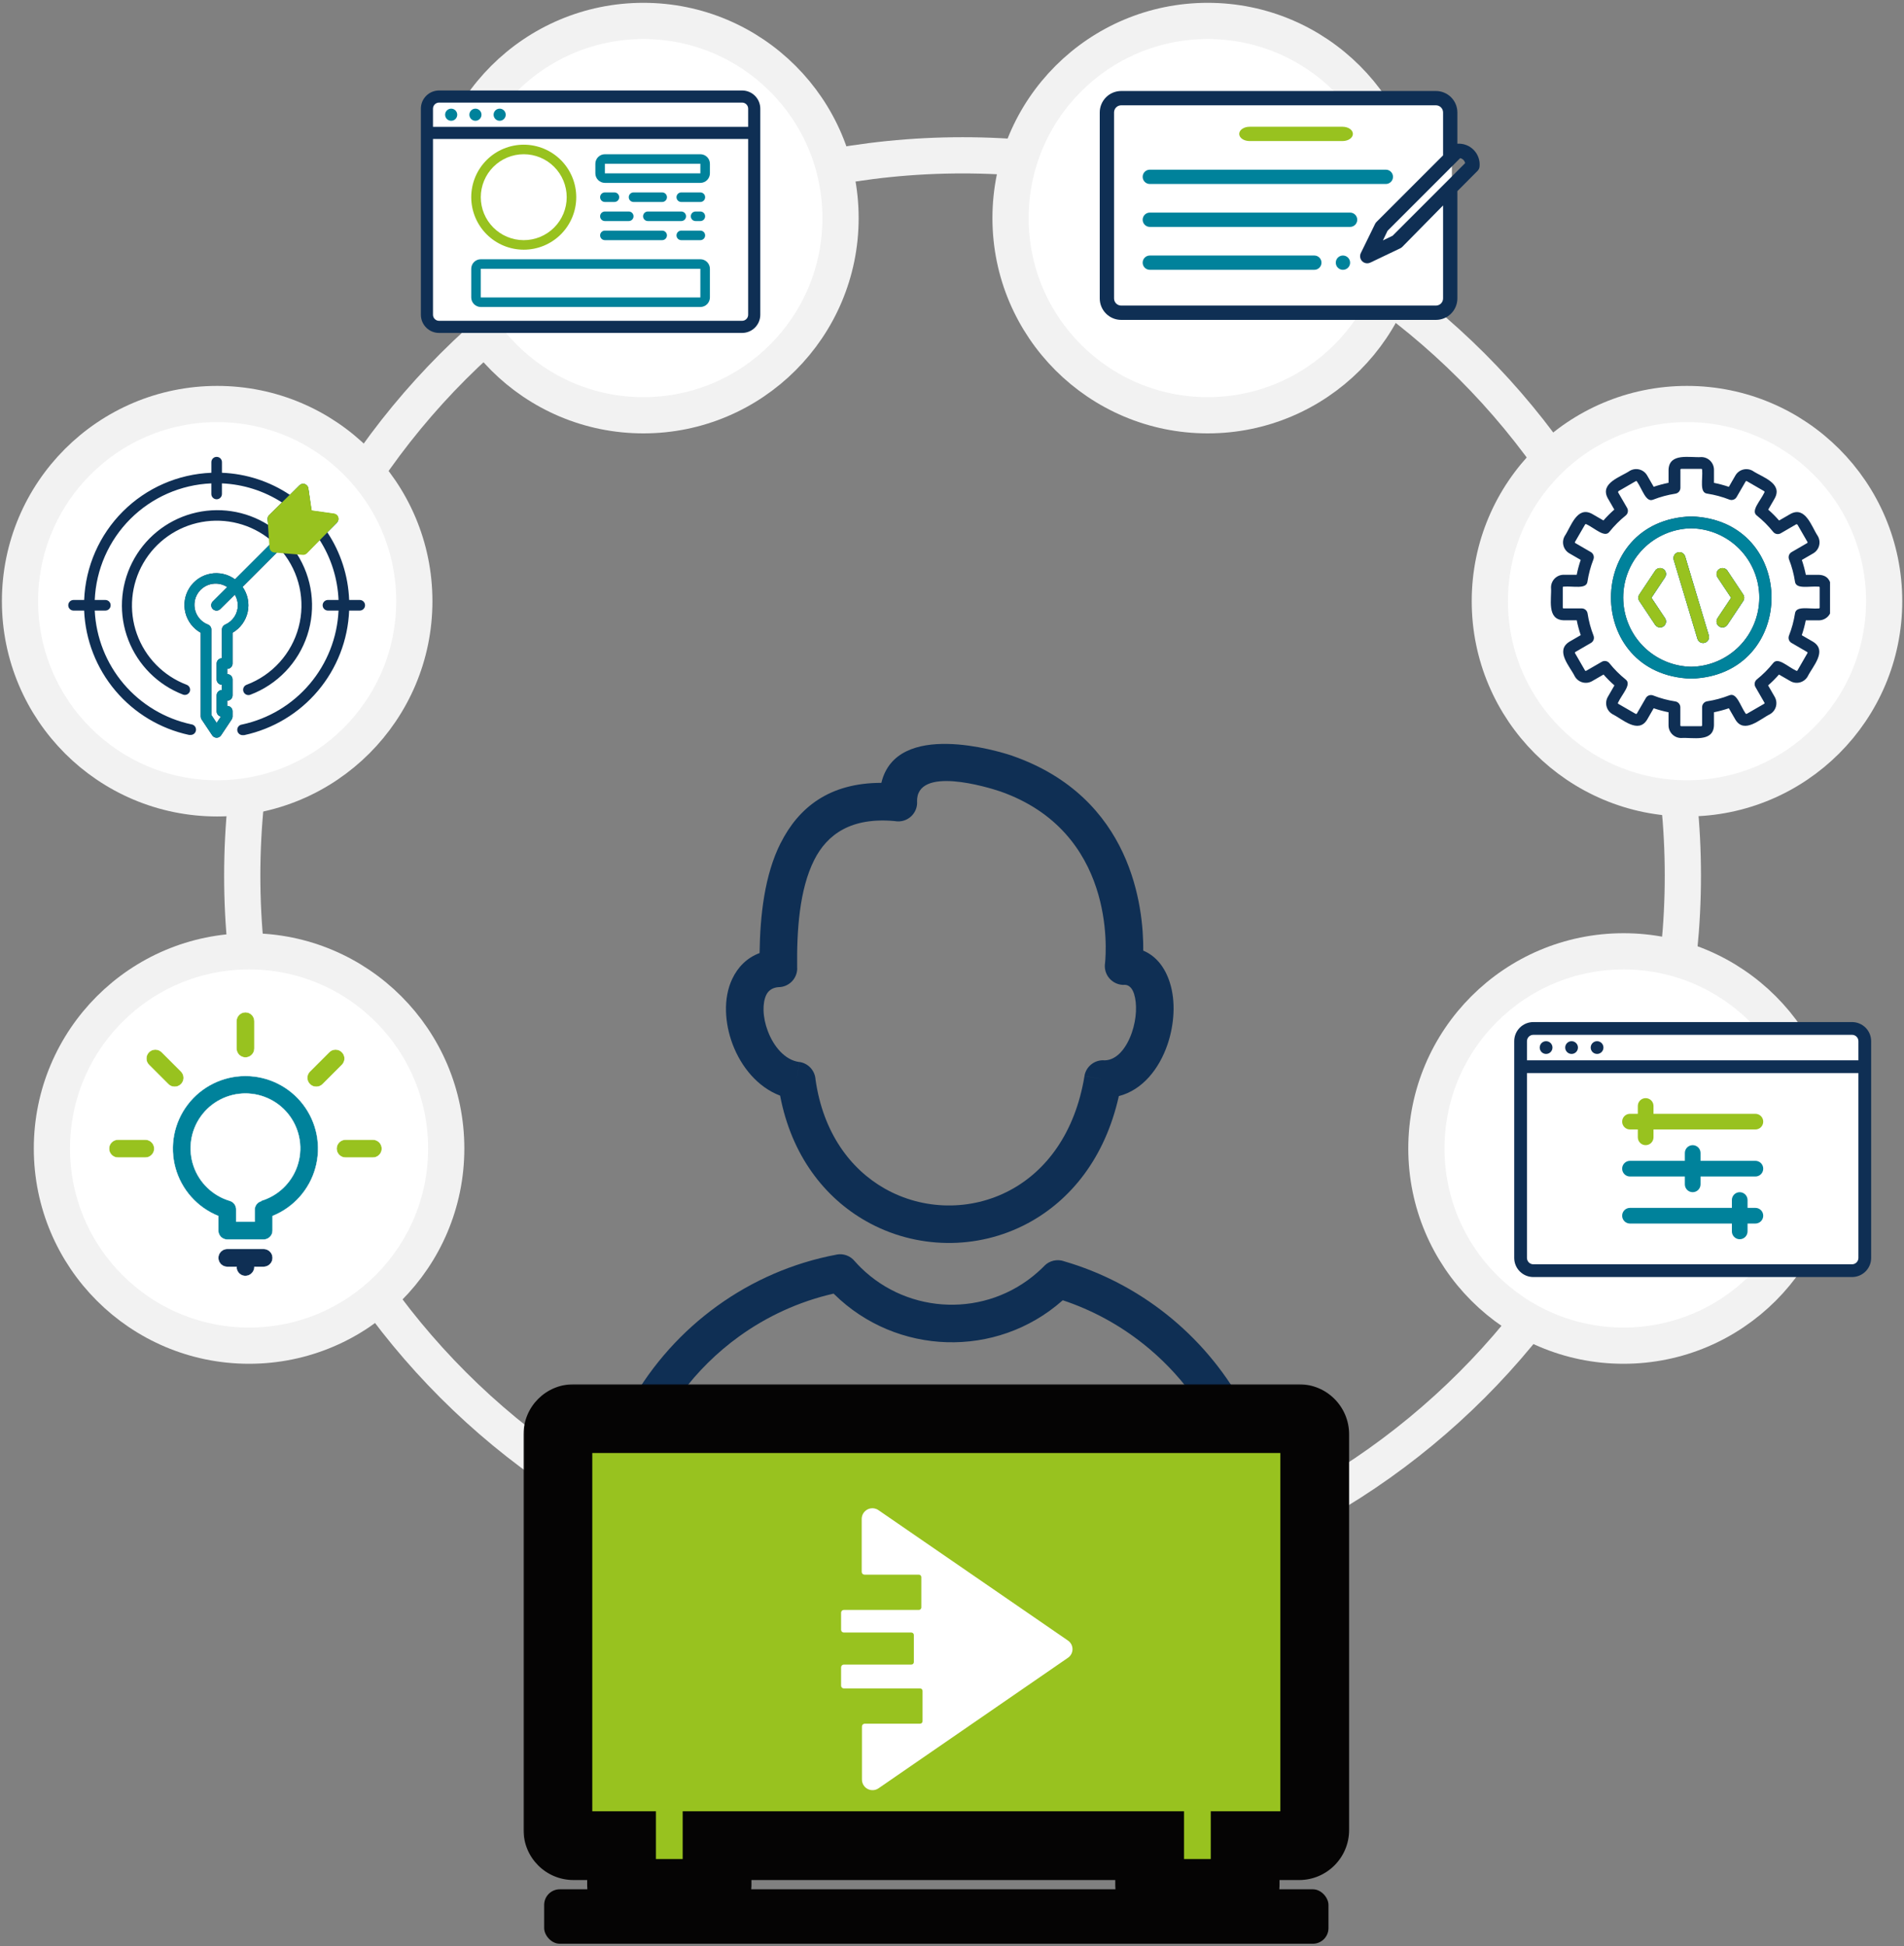
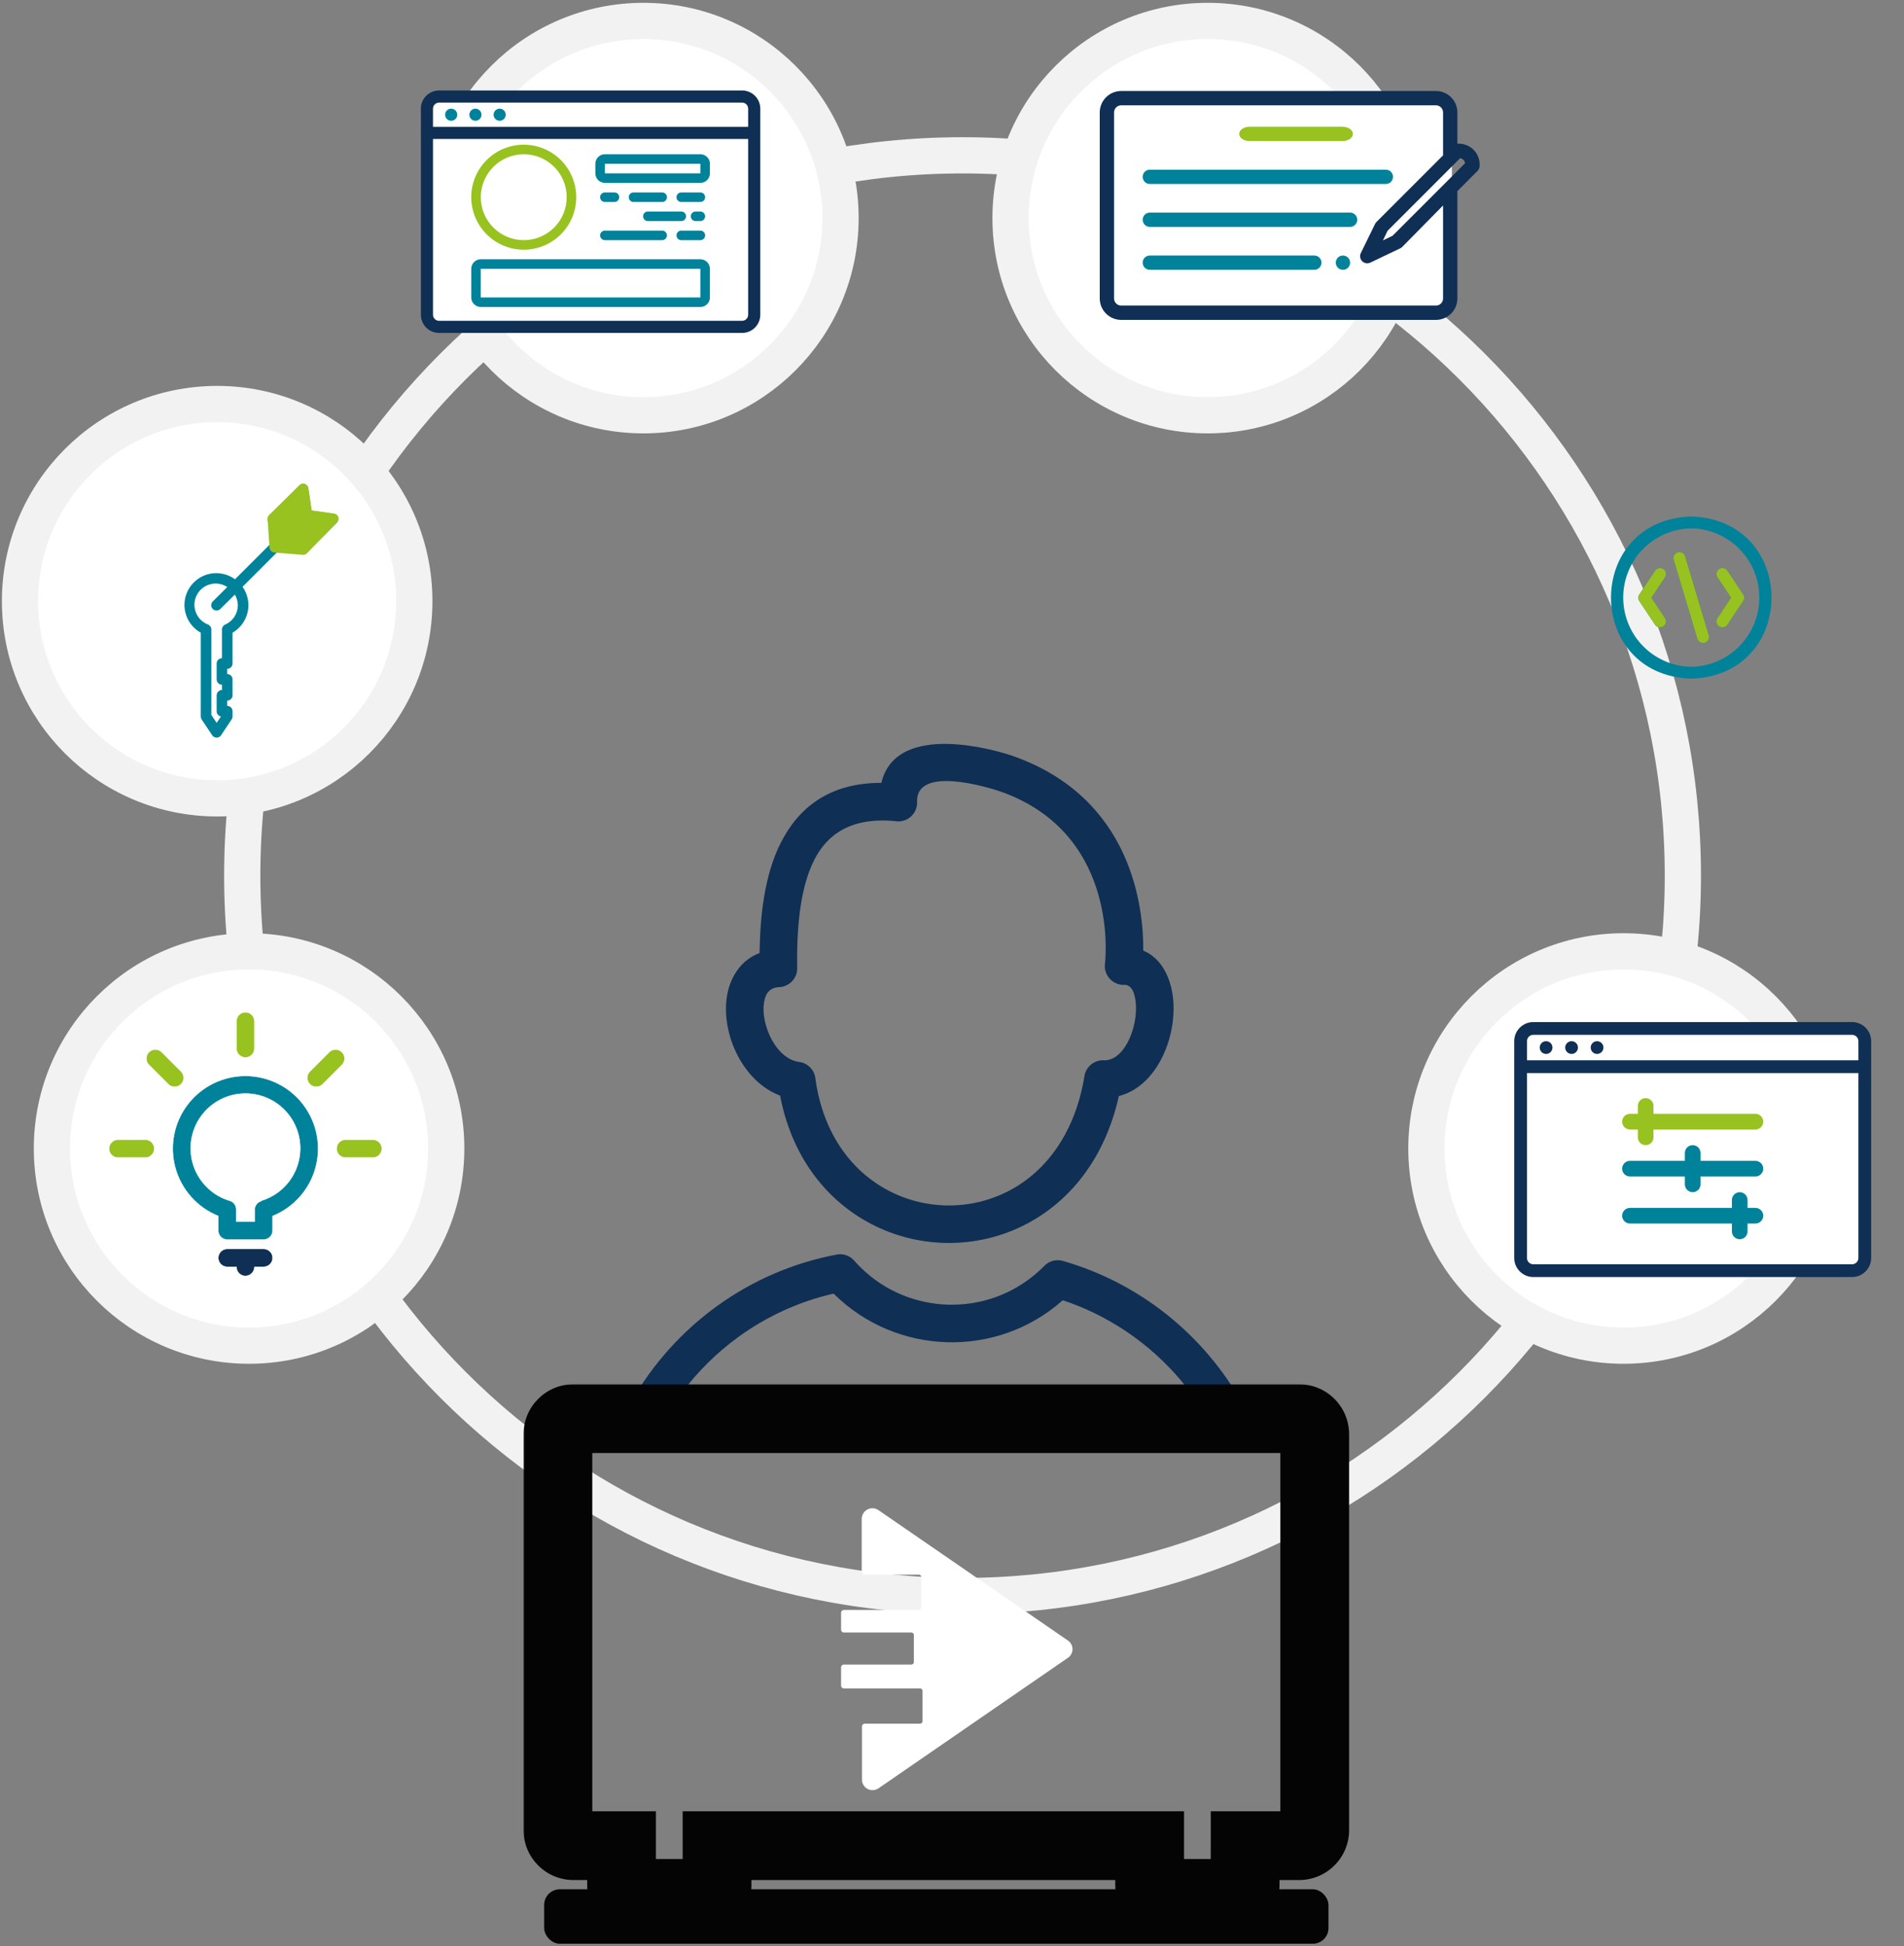
<svg xmlns="http://www.w3.org/2000/svg" fill="none" height="556" viewBox="0 0 544 556" width="544">
  <rect x="0" y="0" width="544" height="556" fill="#808080" stroke="none" />
  <clipPath id="a">
    <path d="m0 0h81.742v80.652h-81.742z" transform="matrix(-1 0 0 1 522.866 130.398)" />
  </clipPath>
  <mask id="b" fill="#000" height="156" maskUnits="userSpaceOnUse" width="237" x="149.401" y="395.305">
    <path d="m149.401 395.305h237v156h-237z" fill="#fff" />
    <path clip-rule="evenodd" d="m159.401 409.764c0-2.463 1.997-4.459 4.46-4.459h207.317c2.463 0 4.46 1.996 4.46 4.459v113.079c0 2.463-1.997 4.459-4.46 4.459h-15.425v11.413c0 1.231-.998 2.229-2.23 2.229h-22.826c-1.231 0-2.229-.998-2.229-2.229v-11.413h-123.594v11.412c0 1.232-.998 2.23-2.23 2.23h-22.826c-1.231 0-2.229-.998-2.229-2.23v-11.412h-13.728c-2.463 0-4.46-1.996-4.46-4.459z" fill="#000" fill-rule="evenodd" />
  </mask>
  <path d="m480.818 250.178c0 113.662-92.142 205.803-205.803 205.803-113.662 0-205.803-92.141-205.803-205.803s92.141-205.803 205.803-205.803c113.661 0 205.803 92.141 205.803 205.803z" stroke="#f2f2f2" stroke-width="10.347" />
  <path d="m255.746 234.589c-12.474-1.176-19.387 3.706-23.119 11.119-4.254 8.447-5 20.242-4.872 30.873h.019c.036 2.973-2.344 5.411-5.317 5.446h-.106c-1.742.163-2.854 1.028-3.431 2.246-.567 1.198-.81 2.732-.765 4.417.051 1.88.471 3.905 1.217 5.875 1.675 4.437 4.892 8.296 8.972 8.848l-.714 5.317.724-5.333c2.588.352 4.494 2.485 4.648 4.997 2.143 15.139 9.918 25.598 19.774 31.181 5.497 3.114 11.644 4.734 17.814 4.821 6.192.09 12.41-1.352 18.028-4.363 10.232-5.481 18.538-16.257 21.232-32.597l5.299.861-5.312-.874c.462-2.806 3.018-4.744 5.805-4.485 3.559-.074 6.295-3.687 7.758-7.967.673-1.963 1.064-4.02 1.157-5.974.086-1.88-.087-3.629-.538-5.048-.497-1.557-1.419-2.64-2.784-2.592v.016c-2.969.106-5.465-2.217-5.571-5.186-.012-.368.01-.727.068-1.076.346-3.386 2.976-37.508-30.025-49.034l-.003.006-.042-.016-.003.01c-.083-.029-.167-.061-.25-.093-2.749-.907-23.737-7.483-23.394 3.123h.019c.103 2.97-2.223 5.462-5.195 5.561-.375.013-.744-.013-1.099-.073zm-32.703 6.285c5.115-10.165 13.896-17.215 28.775-17.215 4.315-18.048 33.604-8.985 37.012-7.867.125.035.25.07.375.115l-1.772 5.08 1.765-5.067c34.299 11.945 37.543 43.405 37.448 55.674 3.747 1.563 6.24 4.882 7.588 9.107.852 2.665 1.189 5.679 1.045 8.748-.141 2.999-.718 6.083-1.705 8.96-2.383 6.967-7.127 12.996-13.905 14.742-3.969 17.801-13.906 29.849-26.008 36.333-7.243 3.879-15.245 5.74-23.202 5.625-7.977-.115-15.908-2.201-22.984-6.211-11.856-6.714-21.322-18.759-24.585-35.878-6.404-2.418-11.132-8.229-13.57-14.68-1.15-3.043-1.803-6.289-1.89-9.406-.09-3.312.474-6.509 1.775-9.251 1.605-3.386 4.174-6.028 7.822-7.396.145-10.792 1.42-22.302 6.007-31.418z" fill="#0f2f54" />
  <path d="m303.968 360.329c10.792 3.129 20.725 8.344 29.33 15.177 8.755 6.955 16.136 15.603 21.642 25.444l.016-.009c1.451 2.594.526 5.871-2.069 7.322-.859.481-1.791.699-2.71.686h-165.406c-2.972 0-5.381-2.409-5.381-5.382 0-1.118.342-2.156.925-3.017 6.135-10.828 14.563-20.201 24.615-27.45 9.992-7.208 21.581-12.314 34.11-14.662l-.003-.013c2.014-.378 3.975.42 5.179 1.909.612.686 1.182 1.291 1.711 1.81 6.874 6.753 15.834 10.325 24.899 10.597 9.069.272 18.253-2.755 25.576-9.209.75-.66 1.416-1.288 1.996-1.877l-.01-.01c1.499-1.528 3.687-1.97 5.584-1.323zm22.641 23.586c-6.798-5.401-14.556-9.645-22.965-12.432l-.141.125c-9.431 8.31-21.273 12.211-32.975 11.859-11.705-.353-23.266-4.962-32.133-13.669l-.218-.215c-9.873 2.252-19.016 6.474-26.988 12.221-6.337 4.568-11.933 10.103-16.575 16.382h145.798c-3.946-5.333-8.591-10.138-13.796-14.274z" fill="#0f2f54" />
  <rect fill="#050404" height="15.552" rx="4.459" width="224.089" x="155.476" y="539.768" />
-   <path clip-rule="evenodd" d="m159.401 409.764c0-2.463 1.997-4.459 4.46-4.459h207.317c2.463 0 4.46 1.996 4.46 4.459v113.079c0 2.463-1.997 4.459-4.46 4.459h-15.425v11.413c0 1.231-.998 2.229-2.23 2.229h-22.826c-1.231 0-2.229-.998-2.229-2.229v-11.413h-123.594v11.412c0 1.232-.998 2.23-2.23 2.23h-22.826c-1.231 0-2.229-.998-2.229-2.23v-11.412h-13.728c-2.463 0-4.46-1.996-4.46-4.459z" fill="#98c21f" fill-rule="evenodd" />
  <path d="m355.753 527.302v-9.823h-9.822v9.823zm-27.285 0h9.822v-9.823h-9.822zm-123.594 0v-9.823h-9.823v9.823zm-27.285 0h9.822v-9.823h-9.822zm-13.728-131.82c-7.888 0-14.282 6.394-14.282 14.282h19.645c0 2.962-2.401 5.363-5.363 5.363zm207.317 0h-207.317v19.645h207.317zm14.282 14.282c0-7.888-6.394-14.282-14.282-14.282v19.645c-2.962 0-5.363-2.401-5.363-5.363zm0 113.079v-113.079h-19.645v113.079zm-14.282 14.282c7.888 0 14.282-6.395 14.282-14.282h-19.645c0-2.962 2.401-5.364 5.363-5.364zm-15.425 0h15.425v-19.646h-15.425zm-9.822-9.823v11.413h19.645v-11.413zm0 11.413c0-4.194 3.399-7.593 7.592-7.593v19.645c6.657 0 12.053-5.396 12.053-12.052zm7.592-7.593h-22.826v19.645h22.826zm-22.826 0c4.194 0 7.593 3.399 7.593 7.593h-19.645c0 6.656 5.396 12.052 12.052 12.052zm7.593 7.593v-11.413h-19.645v11.413zm-133.416-1.59h123.594v-19.646h-123.594zm9.823 1.589v-11.412h-19.646v11.412zm-12.053 12.053c6.657 0 12.053-5.396 12.053-12.053h-19.646c0-4.193 3.4-7.593 7.593-7.593zm-22.826 0h22.826v-19.646h-22.826zm-12.052-12.053c0 6.657 5.396 12.053 12.052 12.053v-19.646c4.194 0 7.593 3.4 7.593 7.593zm0-11.412v11.412h19.645v-11.412zm-3.905 9.823h13.728v-19.646h-13.728zm-14.282-14.282c0 7.887 6.394 14.282 14.282 14.282v-19.646c2.962 0 5.363 2.402 5.363 5.364zm0-113.079v113.079h19.645v-113.079z" fill="#050404" mask="url(#b)" />
  <path d="m246.272 508.418c-.001.553.15 1.096.436 1.569.286.474.697.86 1.187 1.116.491.256 1.042.373 1.594.337.552-.035 1.084-.222 1.538-.539l54.071-37.254c.41-.272.746-.641.979-1.074.232-.433.354-.917.354-1.409s-.122-.976-.354-1.41c-.233-.433-.569-.802-.979-1.074l-54.142-37.254c-.456-.307-.986-.485-1.535-.515-.548-.031-1.095.088-1.582.342s-.896.635-1.184 1.103-.445 1.004-.454 1.554v15.185c.002.207.085.404.231.55s.343.229.55.231h15.54c.188 0 .369.074.502.207.133.134.208.314.208.502v8.657c0 .189-.075.369-.208.502s-.314.208-.502.208h-21.43c-.206.002-.404.085-.55.231s-.229.343-.23.55v4.896c.001.206.084.404.23.55s.344.229.55.23h19.301c.188 0 .369.075.502.208s.208.314.208.502v7.735c0 .188-.075.368-.208.501s-.314.208-.502.208h-19.301c-.206.002-.404.085-.55.231s-.229.343-.23.55v5.251c.001.206.084.404.23.55s.344.229.55.23h21.785c.188 0 .369.075.502.208s.207.314.207.502v8.657c0 .188-.074.369-.207.502s-.314.208-.502.208h-15.824c-.207.002-.404.084-.55.23s-.229.344-.231.55z" fill="#fff" />
  <circle cx="71.163" cy="328.123" fill="#fff" r="56.331" stroke="#f2f2f2" stroke-width="10.347" />
  <path d="m77.908 347.394-.032.013v.035l.001 4.136c0 .676-.269 1.324-.747 1.802-.478.478-1.127.747-1.802.747h-10.403c-.676 0-1.325-.269-1.802-.747-.478-.478-.747-1.126-.747-1.802v-4.136-.035l-.032-.013c-6-2.426-10.524-7.514-12.234-13.756l-.05.014.05-.014c-1.711-6.243-.41-12.925 3.516-18.072 3.926-5.145 10.027-8.165 16.5-8.165s12.574 3.02 16.5 8.165c3.926 5.147 5.227 11.829 3.516 18.072l.05.014-.05-.014c-1.71 6.242-6.233 11.33-12.233 13.756zm-3.321-4.219.037-.011v-.038-.066c4.831-1.449 8.669-5.137 10.308-9.908 1.644-4.784.875-10.067-2.064-14.184-2.939-4.116-7.685-6.559-12.743-6.559-5.058 0-9.803 2.443-12.742 6.559-2.939 4.117-3.708 9.4-2.064 14.184 1.643 4.783 5.497 8.478 10.345 9.919 1.114.337 1.859 1.386 1.809 2.549v.002 3.355.052h.052 5.201.052v-.052-3.251l-0-.002c-.05-1.163.695-2.212 1.809-2.549z" fill="#00829b" stroke="#fff" stroke-width=".103" />
  <path d="m77.88 359.372v.007c-.002.674-.27 1.319-.747 1.796-.478.478-1.127.746-1.802.746h-2.601-.053l.001.053c.01.391-.087.777-.279 1.118h-0l-.001.003c-.426.867-1.304 1.419-2.269 1.427h-.001c-.408.009-.811-.088-1.17-.28h-.001c-.848-.439-1.379-1.314-1.377-2.269l0-.052h-.052-2.601c-1.408 0-2.549-1.141-2.549-2.549 0-1.407 1.141-2.549 2.549-2.549h10.403c.676 0 1.325.269 1.802.747.478.478.747 1.126.747 1.802z" fill="#0f2f54" stroke="#fff" stroke-width=".103" />
  <path d="m72.676 291.753v7.802c0 1.408-1.141 2.549-2.549 2.549s-2.549-1.141-2.549-2.549v-7.802c0-1.408 1.141-2.549 2.549-2.549s2.549 1.141 2.549 2.549z" fill="#98c21f" stroke="#fff" stroke-width=".103" />
  <path d="m49.898 310.481h-.021-0c-.653-.002-1.279-.254-1.751-.702l-.037-.038-5.514-5.513h-0c-1-1-1-2.62 0-3.619h0c.999-1.001 2.62-1.001 3.619 0l.088.088v-.001l5.426 5.425h0c.482.48.754 1.132.754 1.811s-.272 1.331-.754 1.809c-.481.477-1.132.743-1.809.74z" fill="#98c21f" stroke="#fff" stroke-width=".103" />
  <path d="m41.519 330.712h-7.802c-1.408 0-2.549-1.141-2.549-2.549 0-1.407 1.141-2.549 2.549-2.549h7.802c1.408 0 2.549 1.142 2.549 2.549 0 1.408-1.141 2.549-2.549 2.549z" fill="#98c21f" stroke="#fff" stroke-width=".103" />
  <path d="m106.535 330.712h-7.802c-1.408 0-2.549-1.141-2.549-2.549 0-1.407 1.141-2.549 2.549-2.549h7.802c1.407 0 2.549 1.142 2.549 2.549 0 1.408-1.142 2.549-2.549 2.549z" fill="#98c21f" stroke="#fff" stroke-width=".103" />
  <path d="m97.684 304.228h-0l-5.513 5.513c-0 0-0 0-0 0-.481.477-1.132.743-1.81.74h-.001c-.677.003-1.328-.263-1.809-.74-.482-.478-.754-1.13-.754-1.809 0-.655.252-1.284.702-1.757l.052-.053 5.514-5.513c.999-1.001 2.62-1.001 3.619 0h0c1.0.999 1 2.619 0 3.619z" fill="#98c21f" stroke="#fff" stroke-width=".103" />
  <circle cx="62.046" cy="171.758" fill="#fff" r="56.331" stroke="#f2f2f2" stroke-width="10.347" />
  <circle cx="61.778" cy="173.285" fill="#fff" r="37.486" />
-   <path d="m21.01 174.441h3.029c.361 8.402 3.498 16.448 8.921 22.876 5.423 6.429 12.825 10.877 21.046 12.649h.318c.836.087 1.585-.519 1.673-1.355.088-.837-.518-1.586-1.355-1.674-7.535-1.62-14.324-5.684-19.31-11.561-4.987-5.877-7.892-13.236-8.264-20.935h3.029c.836 0 1.514-.678 1.514-1.514 0-.837-.678-1.515-1.514-1.515h-3.029c.371-8.716 4.001-16.975 10.169-23.144 6.169-6.169 14.428-9.798 23.145-10.17v3.029c0 .836.678 1.514 1.514 1.514s1.514-.678 1.514-1.514v-3.029c6.1.269 12.02 2.15 17.157 5.452l-3.68 3.634c-.336.338-.493.815-.424 1.287l.212 1.514h-.001c-6.5-4.117-14.437-5.295-21.852-3.244-7.416 2.052-13.619 7.142-17.079 14.014-3.46 6.872-3.854 14.886-1.085 22.065 2.769 7.178 8.443 12.852 15.621 15.621.377.142.796.127 1.163-.04.366-.168.651-.475.791-.854.266-.772-.13-1.617-.894-1.907-6.646-2.521-11.85-7.832-14.233-14.528-2.384-6.696-1.707-14.101 1.851-20.255 3.558-6.153 9.639-10.434 16.631-11.707 6.992-1.274 14.191.587 19.691 5.089l.137 1.015-10.267 10.266c-2.023-1.479-4.566-2.057-7.029-1.598s-4.627 1.915-5.981 4.024c-1.353 2.109-1.776 4.682-1.168 7.113.608 2.431 2.194 4.503 4.38 5.725v23.941c.002.297.092.587.258.833l3.029 4.543c.281.418.752.67 1.257.67s.976-.252 1.257-.67l3.029-4.543c.166-.246.256-.536.258-.833v-1.514c0-.401-.16-.787-.444-1.071s-.669-.443-1.071-.443v-1.514c.402 0 .787-.16 1.071-.444s.444-.669.444-1.071v-4.542c0-.402-.16-.787-.444-1.071s-.669-.444-1.071-.444v-1.514c.402 0 .787-.159 1.071-.443s.444-.67.444-1.071v-8.798c2.21-1.28 3.78-3.431 4.324-5.926.545-2.494.014-5.104-1.462-7.188l10.267-10.266 1.015.136c4.981 6.031 6.745 14.096 4.734 21.655-2.01 7.56-7.546 13.684-14.865 16.444-.379.139-.685.424-.853.791-.168.367-.182.785-.041 1.163.14.378.425.685.791.852.367.169.785.183 1.163.041 7.719-2.91 13.705-9.161 16.28-16.998 2.575-7.839 1.461-16.421-3.03-23.343l1.514.213h.212v-.001c.426.028.844-.126 1.151-.424l3.68-3.679c3.286 5.141 5.151 11.06 5.406 17.156h-3.029c-.836 0-1.514.678-1.514 1.514 0 .837.678 1.515 1.514 1.515h3.029c-.359 7.709-3.258 15.082-8.246 20.971-4.988 5.889-11.784 9.962-19.329 11.585-.837.087-1.443.836-1.355 1.673.088.836.837 1.443 1.673 1.355h.318c8.232-1.774 15.641-6.231 21.065-12.672 5.424-6.441 8.556-14.5 8.903-22.913h3.029c.836 0 1.514-.678 1.514-1.514s-.678-1.514-1.514-1.514h-3.029c-.26-6.898-2.419-13.589-6.239-19.338l2.711-2.711v.001c.391-.399.531-.982.363-1.514-.183-.544-.658-.936-1.226-1.015l-6.375-.908-.908-6.375v-.001c-.079-.568-.472-1.042-1.015-1.226-.533-.168-1.115-.028-1.514.364l-2.711 2.71c-5.765-3.868-12.491-6.06-19.427-6.33v-3.028c0-.837-.678-1.515-1.514-1.515s-1.514.678-1.514 1.515v3.028c-9.519.374-18.547 4.323-25.284 11.059-6.737 6.736-10.685 15.765-11.059 25.284h-3.029c-.836 0-1.514.678-1.514 1.514s.678 1.514 1.514 1.514zm46.942-1.514c-.002 1.176-.346 2.328-.992 3.312s-1.564 1.759-2.643 2.23c-.554.242-.911.789-.909 1.393v8.207c-.836 0-1.514.678-1.514 1.515v4.542c0 .402.16.787.443 1.071.284.284.669.444 1.071.444v1.514c-.836 0-1.514.678-1.514 1.514v4.543c-.013.735.504 1.374 1.226 1.514l-1.226 1.817-1.514-2.271v-24.41c.002-.604-.355-1.151-.908-1.393-1.612-.607-2.889-1.87-3.513-3.476-.624-1.605-.535-3.4.245-4.935.78-1.536 2.177-2.667 3.84-3.111 1.664-.444 3.439-.158 4.879.786l-4.134 4.119c-.287.284-.448.671-.448 1.075 0 .403.162.791.448 1.075.284.286.671.448 1.075.448.404 0 .791-.162 1.076-.448l4.149-4.104c.55.916.848 1.961.863 3.029zm18.171-25.485c.095.668.619 1.192 1.287 1.287l4.543.636-5.891 5.891-5.693-.803-.802-5.618 5.891-5.891z" fill="#0f2f54" />
  <path clip-rule="evenodd" d="m77.42 155.232-.026-.196.213.041c-.371-1.915-1.115-5.933-1.115-6.687 0-.755.4-1.115.6-1.2l6.615-6.68 1.844-1.844c.399-.392.981-.532 1.514-.364.543.184.936.659 1.015 1.227l.908 6.375 6.375.908c.568.079 1.043.472 1.226 1.015.168.533.028 1.114-.363 1.514l-2.711 2.711c.004.006.008.012.012.018l-5.292 5.151-.721.801c-.025.019-.051.038-.077.056h-2.202l-5.316-.857.021.212-.37-.05-10.267 10.267c1.476 2.084 2.006 4.693 1.462 7.188-.544 2.495-2.114 4.646-4.324 5.926v8.797c0 .402-.16.787-.444 1.071s-.669.443-1.071.443v1.515c.402 0 .787.159 1.071.443s.444.669.444 1.071v4.543c0 .401-.16.787-.444 1.07-.284.284-.669.444-1.071.444v1.514c.402 0 .787.16 1.071.444s.444.669.444 1.07v1.515c-.002.296-.092.586-.258.833l-3.029 4.542c-.281.419-.752.67-1.257.67s-.976-.251-1.257-.67l-3.029-4.542c-.166-.247-.256-.537-.258-.833v-23.941c-2.187-1.223-3.772-3.294-4.38-5.725-.608-2.431-.185-5.005 1.168-7.113 1.353-2.11 3.517-3.566 5.981-4.025s5.006.119 7.029 1.598zm-9.464 17.673c-.002 1.177-.346 2.328-.992 3.312-.646.985-1.564 1.759-2.643 2.23-.554.242-.911.789-.908 1.393v8.208c-.836 0-1.514.678-1.514 1.514v4.543c0 .401.16.787.444 1.07.284.284.669.444 1.071.444v1.514c-.836 0-1.514.678-1.514 1.514v4.543c-.013.736.504 1.375 1.226 1.514l-1.226 1.818-1.514-2.272v-24.41c.002-.603-.355-1.151-.908-1.393-1.612-.606-2.889-1.87-3.513-3.475-.624-1.606-.535-3.401.245-4.936.78-1.536 2.177-2.667 3.84-3.111 1.664-.443 3.439-.158 4.879.786l-4.134 4.119c-.287.284-.448.671-.448 1.075s.162.791.448 1.075c.284.286.671.448 1.075.448.404 0 .791-.162 1.075-.448l4.149-4.104c.55.916.848 1.961.864 3.029zm18.171-25.485c.095.668.619 1.193 1.287 1.287l4.543.637-5.891 5.89-5.693-.803-.802-5.618 5.891-5.89z" fill="#00829b" fill-rule="evenodd" />
  <path d="m87.369 139.582c-.042-.278-.236-.51-.503-.6-.267-.089-.562-.022-.763.176l-8.683 8.509c-.157.153-.238.368-.223.587l.558 8.16c.025.37.318.666.687.696l8.125.663c.223.018.442-.064.598-.224l8.614-8.823c.198-.202.265-.499.173-.766-.091-.268-.326-.461-.606-.501l-6.942-.968z" fill="#98c21f" stroke="#98c21f" stroke-linejoin="round" stroke-width="1.5" />
  <circle cx="183.824" cy="62.311" fill="#fff" r="56.331" stroke="#f2f2f2" stroke-width="10.347" />
  <path d="m122.429 27.836h92.567v64.994h-92.567z" fill="#fff" />
  <path d="m125.445 25.85h86.586c1.377 0 2.699.547 3.673 1.521s1.522 2.296 1.522 3.674v58.878c0 1.378-.548 2.7-1.522 3.674s-2.296 1.522-3.673 1.522h-86.586c-1.378 0-2.7-.547-3.673-1.522-.974-.974-1.522-2.296-1.522-3.674v-58.878c0-1.378.547-2.7 1.522-3.674.974-.974 2.296-1.521 3.673-1.521zm86.586 3.463h-86.586c-.459 0-.9.182-1.224.507-.325.325-.508.765-.508 1.224v5.195h90.049v-5.195c0-.956-.775-1.732-1.731-1.732zm-86.586 62.342h86.586c.956 0 1.731-.775 1.731-1.732v-50.219h-90.049v50.219c0 .459.183.9.508 1.225.324.325.765.507 1.224.507z" fill="#0f2f54" />
  <g fill="#00829b">
    <path d="m128.908 34.508c-.956 0-1.732-.775-1.732-1.732s.776-1.732 1.732-1.732 1.732.775 1.732 1.732-.776 1.732-1.732 1.732z" />
    <path d="m135.838 34.508c-.957 0-1.732-.775-1.732-1.732s.775-1.732 1.732-1.732c.956 0 1.731.775 1.731 1.732s-.775 1.732-1.731 1.732z" />
    <path d="m142.76 34.508c-.957 0-1.732-.775-1.732-1.732s.775-1.732 1.732-1.732c.956 0 1.731.775 1.731 1.732s-.775 1.732-1.731 1.732z" />
    <path d="m172.824 57.704h2.727c.753 0 1.364-.611 1.364-1.364 0-.753-.611-1.364-1.364-1.364h-2.727c-.753 0-1.364.611-1.364 1.364 0 .753.611 1.364 1.364 1.364z" />
    <path d="m189.194 54.977h-8.183c-.753 0-1.364.611-1.364 1.364 0 .753.611 1.364 1.364 1.364h8.183c.753 0 1.364-.611 1.364-1.364 0-.753-.611-1.364-1.364-1.364z" />
    <path d="m183.737 61.794c0 .362.144.709.4.964.255.256.602.399.964.399h9.547c.753 0 1.364-.611 1.364-1.364s-.611-1.364-1.364-1.364h-9.547c-.753 0-1.364.611-1.364 1.364z" />
-     <path d="m172.824 63.157h6.819c.753 0 1.364-.611 1.364-1.364s-.611-1.364-1.364-1.364h-6.819c-.753 0-1.364.611-1.364 1.364s.611 1.364 1.364 1.364z" />
    <path d="m172.824 68.612h16.365c.754 0 1.364-.611 1.364-1.364 0-.753-.61-1.364-1.364-1.364h-16.365c-.753 0-1.364.611-1.364 1.364 0 .753.611 1.364 1.364 1.364z" />
    <path d="m200.103 54.977h-5.455c-.753 0-1.364.611-1.364 1.364 0 .753.611 1.364 1.364 1.364h5.455c.753 0 1.364-.611 1.364-1.364 0-.753-.611-1.364-1.364-1.364z" />
    <path d="m200.102 60.43h-1.364c-.753 0-1.364.611-1.364 1.364s.611 1.364 1.364 1.364h1.364c.753 0 1.363-.611 1.363-1.364s-.61-1.364-1.363-1.364z" />
    <path d="m200.103 65.885h-5.455c-.753 0-1.364.611-1.364 1.364 0 .753.611 1.364 1.364 1.364h5.455c.753 0 1.364-.611 1.364-1.364 0-.753-.611-1.364-1.364-1.364z" />
  </g>
  <path d="m149.641 71.34c3.979 0 7.795-1.581 10.608-4.394 2.814-2.813 4.394-6.629 4.394-10.608 0-3.979-1.58-7.794-4.394-10.608-2.813-2.813-6.629-4.394-10.608-4.394-3.978 0-7.794 1.581-10.607 4.394-2.814 2.813-4.394 6.629-4.394 10.608.005 3.978 1.586 7.79 4.399 10.603 2.812 2.812 6.625 4.394 10.602 4.399zm0-27.276c3.256 0 6.378 1.293 8.68 3.595 2.302 2.301 3.595 5.424 3.595 8.679s-1.293 6.378-3.595 8.679c-2.302 2.302-5.424 3.595-8.68 3.595-3.255 0-6.377-1.293-8.679-3.595-2.302-2.301-3.595-5.423-3.595-8.679.005-3.254 1.299-6.374 3.6-8.675s5.42-3.595 8.674-3.599z" fill="#98c21f" />
  <path d="m200.104 44.065h-27.276c-.723 0-1.417.287-1.929.799-.511.511-.798 1.206-.798 1.929v2.728c0 .723.287 1.417.798 1.929.512.511 1.206.799 1.929.799h27.276c.724 0 1.418-.287 1.929-.799s.799-1.206.799-1.929v-2.728c0-.723-.288-1.417-.799-1.929-.511-.511-1.205-.799-1.929-.799zm0 5.455h-27.276v-2.728h27.276z" fill="#00829b" />
  <path d="m200.102 74.068h-62.735c-.723 0-1.417.287-1.929.799-.511.511-.798 1.206-.798 1.929v8.183c0 .723.287 1.417.798 1.929.512.511 1.206.799 1.929.799h62.735c.723 0 1.418-.287 1.929-.799s.799-1.206.799-1.929v-8.183c0-.723-.288-1.417-.799-1.929-.511-.511-1.206-.799-1.929-.799zm0 10.91h-62.735v-8.183h62.735z" fill="#00829b" />
  <circle cx="345.058" cy="62.311" fill="#fff" r="56.331" stroke="#f2f2f2" stroke-width="10.347" />
  <path d="m316.815 28.414h98.016v60.282h-98.016z" fill="#fff" />
  <path d="m416.393 41.059v-8.931c0-1.626-.646-3.186-1.795-4.335-1.15-1.149-2.71-1.796-4.335-1.796h-89.918c-1.626 0-3.186.646-4.336 1.796-1.149 1.149-1.795 2.71-1.795 4.335v53.133c0 1.626.646 3.186 1.795 4.335 1.15 1.149 2.71 1.795 4.336 1.795h89.918c1.625 0 3.186-.646 4.335-1.795 1.149-1.15 1.795-2.71 1.795-4.335v-30.654l5.742-5.763c.329-.324.538-.748.593-1.205.186-1.753-.413-3.496-1.635-4.766-1.222-1.269-2.942-1.933-4.7-1.815zm-4.087 44.202c0 .542-.215 1.062-.598 1.445-.384.383-.904.599-1.445.599h-89.919c-1.128 0-2.043-.915-2.043-2.044v-53.133c0-1.129.915-2.043 2.043-2.043h89.919c.541 0 1.061.215 1.445.598.383.383.598.903.598 1.445v12.262l-19.005 19.005c-.165.161-.303.347-.409.552l-4.087 8.359v-.001c-.378.781-.223 1.714.388 2.33.385.382.908.596 1.451.593.305-.002.605-.072.879-.204l8.522-4.067c.209-.099.403-.229.572-.389l11.689-11.873zm.613-32.943-15.04 15.04-2.759 1.328 1.328-2.759 20.743-20.742c.346.072.666.243.919.49.248.257.424.574.511.92z" fill="#0f2f54" />
  <path d="m357.014 40.302h26.575c1.63 0 2.953-.915 2.953-2.044 0-1.129-1.323-2.044-2.953-2.044h-26.575c-1.63 0-2.952.915-2.952 2.044 0 1.129 1.322 2.044 2.952 2.044z" fill="#98c21f" />
  <path d="m328.519 52.564h67.439c1.128 0 2.043-.915 2.043-2.043 0-1.129-.915-2.044-2.043-2.044h-67.439c-1.128 0-2.043.915-2.043 2.044 0 1.129.915 2.043 2.043 2.043z" fill="#00829b" />
  <path d="m385.74 60.738h-57.221c-1.128 0-2.043.915-2.043 2.044 0 1.129.915 2.044 2.043 2.044h57.221c1.128 0 2.043-.915 2.043-2.044 0-1.129-.915-2.044-2.043-2.044z" fill="#00829b" />
  <path d="m375.522 73h-47.003c-1.128 0-2.043.915-2.043 2.044s.915 2.044 2.043 2.044h47.003c1.128 0 2.043-.915 2.043-2.044s-.915-2.044-2.043-2.044z" fill="#00829b" />
  <path d="m383.699 73c-.827 0-1.572.498-1.888 1.262s-.142 1.642.443 2.227c.584.585 1.463.759 2.227.443.763-.316 1.261-1.061 1.261-1.888 0-.542-.215-1.062-.598-1.445-.383-.383-.903-.599-1.445-.599z" fill="#00829b" />
-   <circle cx="481.996" cy="171.758" fill="#fff" r="56.331" stroke="#f2f2f2" stroke-width="10.347" />
  <g clip-path="url(#a)">
-     <path d="m448.399 183.338 3.242-1.879c-.478-1.388-.86-2.807-1.143-4.247h-3.737c-4.95-.179-3.381-6.196-3.614-9.383.002-.959.383-1.879 1.061-2.557.677-.678 1.595-1.06 2.553-1.061h3.727c.283-1.441.666-2.86 1.143-4.248l-3.247-1.878c-.831-.482-1.437-1.275-1.684-2.205s-.115-1.919.368-2.751c1.767-2.622 3.465-8.654 7.81-6.315l3.247 1.879c.967-1.105 2.005-2.145 3.108-3.113l-1.876-3.251c-2.336-4.332 3.692-6.052 6.306-7.822.831-.484 1.821-.617 2.75-.368.929.248 1.721.857 2.2 1.692l1.871 3.241c1.39-.469 2.808-.85 4.246-1.14v-3.727c.178-4.957 6.187-3.385 9.369-3.618.958.002 1.875.385 2.551 1.063s1.057 1.597 1.058 2.555v3.742c1.44.289 2.86.67 4.251 1.14l1.866-3.241c.481-.834 1.272-1.442 2.201-1.69.928-.248 1.917-.117 2.749.366 2.618 1.77 8.647 3.47 6.311 7.822l-1.876 3.251c1.102.967 2.139 2.007 3.103 3.112l3.247-1.878c4.326-2.344 6.048 3.697 7.815 6.314.483.833.614 1.823.366 2.753s-.855 1.723-1.687 2.204l-3.242 1.878c.474 1.39.856 2.809 1.143 4.248h3.717c4.95.179 3.376 6.196 3.608 9.382-.001.959-.382 1.878-1.058 2.556s-1.593 1.06-2.55 1.063h-3.737c-.286 1.44-.668 2.859-1.143 4.248l3.242 1.878c4.177 2.592-.174 7.078-1.559 9.912-.48.834-1.273 1.442-2.201 1.689-.929.248-1.918.115-2.749-.37l-3.247-1.874c-.964 1.105-2.001 2.142-3.103 3.108l1.876 3.256c.483.833.615 1.824.366 2.754-.249.931-.858 1.723-1.693 2.203-2.811 1.383-7.374 5.744-9.898 1.561l-1.871-3.247c-1.391.473-2.811.855-4.252 1.145v3.742c-.173 4.957-6.182 3.381-9.364 3.613-.958 0-1.876-.38-2.554-1.058-.677-.677-1.058-1.596-1.059-2.555v-3.742c-1.439-.289-2.858-.672-4.247-1.145l-1.871 3.246c-2.539 4.183-7.113-.183-9.899-1.561-.833-.48-1.441-1.272-1.689-2.203-.248-.93-.116-1.921.368-2.753l1.876-3.256c-1.103-.967-2.142-2.005-3.109-3.108l-3.246 1.873c-.831.485-1.82.619-2.749.371-.929-.247-1.721-.855-2.201-1.689-1.391-2.85-5.742-7.335-1.56-9.927zm1.594 3.241 2.881 4.996c.067.101.199.135.306.08l4.48-2.588c.35-.204.761-.275 1.159-.2s.756.29 1.009.607c1.371 1.712 2.924 3.269 4.632 4.644 1.817 1.378-.99 4.119-2.177 6.657-.058.108-.021.243.084.307l4.989 2.879c.108.052.237.018.307-.079l2.579-4.461c.202-.352.523-.619.905-.754.383-.134.801-.127 1.178.021 2.04.802 4.164 1.374 6.331 1.705.4.06.766.263 1.03.57.264.308.41.7.41 1.105v5.17c.003.125.103.225.227.228h5.772c.124-.003.223-.104.223-.228v-5.205c.001-.405.147-.796.411-1.104.264-.307.629-.509 1.029-.571 2.168-.33 4.293-.902 6.335-1.705 2.099-.897 3.079 2.915 4.663 5.215.07.095.198.128.307.079l4.984-2.88c.052-.029.09-.078.106-.136s.008-.119-.022-.171l-2.584-4.486c-.199-.352-.267-.764-.191-1.162s.291-.755.607-1.009c1.711-1.373 3.266-2.931 4.638-4.644 1.381-1.824 4.103.991 6.642 2.181.108.064.247.029.312-.079l2.875-4.997c.049-.112-.002-.242-.114-.292l-4.454-2.587c-.35-.202-.616-.523-.749-.906-.134-.382-.126-.799.021-1.176.804-2.041 1.38-4.166 1.718-6.334.292-2.28 4.044-1.21 6.835-1.437.124-.003.223-.104.223-.228v-5.77c0-.123-.099-.225-.223-.227-2.782-.218-6.563.827-6.835-1.438-.33-2.17-.9-4.299-1.698-6.344-.148-.377-.156-.796-.022-1.178.133-.383.399-.706.75-.909l4.455-2.582c.052-.029.09-.078.106-.136s.007-.12-.022-.171l-2.876-4.997-.307-.079-4.454 2.587c-.351.204-.763.274-1.161.199-.398-.076-.755-.292-1.007-.61-1.378-1.714-2.938-3.273-4.653-4.649-1.821-1.358.99-4.134 2.178-6.652.049-.108.016-.236-.079-.307l-4.984-2.885c-.11-.06-.248-.022-.312.085l-2.584 4.461c-.201.352-.521.62-.903.755-.382.134-.799.127-1.176-.022-2.042-.8-4.167-1.372-6.335-1.705-2.267-.272-1.218-4.059-1.44-6.839 0-.124-.099-.226-.223-.229h-5.757c-.124.003-.224.104-.227.228v5.18c0 .405-.145.796-.408 1.104-.263.307-.628.509-1.027.571-2.168.333-4.293.905-6.336 1.705-2.103.892-3.049-2.86-4.662-5.209-.03-.053-.08-.091-.139-.107-.058-.016-.121-.008-.173.023l-4.984 2.884-.084.308 2.584 4.46c.203.351.274.763.199 1.161-.074.399-.289.757-.606 1.01-1.708 1.378-3.263 2.937-4.637 4.649-1.357 1.819-4.118-.991-6.643-2.18-.107-.053-.238-.02-.306.079l-2.906 5.016c-.06.108-.022.244.084.307l4.455 2.582c.35.203.617.525.751.908.135.383.128.801-.019 1.179-.798 2.046-1.369 4.173-1.702 6.344-.273 2.265-4.054 1.22-6.831 1.438-.125 0-.227.102-.227.228v5.764c0 .126.102.228.227.228h5.188c.404-.001.796.143 1.103.407s.509.63.57 1.03c.333 2.171.904 4.298 1.702 6.344.147.378.155.795.02 1.177-.134.383-.401.704-.753.905l-4.454 2.588c-.057.024-.1.071-.122.129-.021.058-.019.121.008.177zm33.221-39.036c30.577.991 30.573 45.371 0 46.337-30.578-.971-30.569-45.376 0-46.337zm0 42.947c5.184-.082 10.127-2.202 13.765-5.902 3.637-3.701 5.676-8.684 5.676-13.877 0-5.192-2.039-10.176-5.676-13.876s-8.581-5.82-13.765-5.902c-5.184.082-10.128 2.202-13.765 5.902-3.637 3.701-5.676 8.684-5.676 13.876s2.039 10.176 5.676 13.877c3.637 3.7 8.581 5.82 13.765 5.902zm-5.01-30.585 6.776 22.6c.177.58.649 1.022 1.239 1.159.59.136 1.208-.053 1.621-.496.413-.444.559-1.074.382-1.654l-6.771-22.601c-.188-.567-.659-.995-1.242-1.125s-1.191.055-1.601.489c-.411.434-.564 1.052-.404 1.628zm12.517 5.03 3.891 5.844-3.891 5.839c-.336.503-.378 1.148-.11 1.692.267.543.804.902 1.408.941.604.04 1.182-.246 1.518-.75l4.514-6.785c.187-.278.286-.605.286-.939 0-.335-.099-.662-.286-.94l-4.504-6.78c-.335-.505-.914-.794-1.519-.756-.604.038-1.143.396-1.413.939-.269.544-.229 1.19.106 1.695zm-17.818-1.878-4.514 6.78c-.186.278-.286.605-.286.939 0 .335.1.662.286.94l4.514 6.785c.336.504.915.79 1.518.75.604-.039 1.141-.398 1.409-.941.267-.544.225-1.189-.111-1.692l-3.885-5.839 3.885-5.844c.249-.376.338-.835.249-1.277-.09-.442-.351-.831-.726-1.079-.376-.25-.835-.339-1.276-.249-.441.089-.829.351-1.078.727z" fill="#0f2f54" />
    <path d="m483.216 147.557c30.578.991 30.573 45.37 0 46.337-30.578-.971-30.568-45.376 0-46.337zm0 42.947c5.184-.082 10.128-2.202 13.766-5.903 3.637-3.7 5.675-8.684 5.675-13.876s-2.038-10.176-5.675-13.876c-3.638-3.7-8.581-5.82-13.766-5.902-5.184.082-10.128 2.202-13.765 5.902s-5.675 8.684-5.675 13.876 2.038 10.175 5.675 13.876 8.581 5.821 13.765 5.903zm-5.01-30.586 6.776 22.601c.177.58.65 1.022 1.24 1.158.589.137 1.207-.052 1.62-.495.413-.444.559-1.074.382-1.654l-6.771-22.601c-.187-.568-.659-.995-1.241-1.125-.583-.131-1.191.055-1.602.489-.411.433-.564 1.051-.404 1.627zm12.518 5.031 3.89 5.844-3.89 5.838c-.337.504-.379 1.149-.111 1.692.268.544.805.903 1.408.942.604.039 1.183-.246 1.519-.75l4.514-6.785c.186-.278.285-.605.285-.94 0-.334-.099-.661-.285-.939l-4.504-6.78c-.335-.506-.914-.794-1.519-.756s-1.144.396-1.413.939c-.27.544-.23 1.19.106 1.695zm-17.819-1.879-4.514 6.781c-.186.278-.285.604-.285.939s.099.662.285.939l4.514 6.786c.336.504.915.789 1.519.75.603-.039 1.14-.398 1.408-.942.267-.543.226-1.188-.11-1.692l-3.886-5.839 3.886-5.843c.248-.376.338-.836.248-1.277-.089-.442-.351-.831-.726-1.08s-.834-.339-1.276-.249c-.441.09-.829.352-1.077.727z" fill="#00829b" />
    <path d="m478.198 159.904 3.388 11.3 3.388 11.301c.176.579.649 1.021 1.239 1.158.59.136 1.208-.053 1.621-.496s.559-1.074.382-1.654l-6.771-22.601c-.188-.567-.659-.995-1.242-1.125s-1.191.055-1.602.489c-.41.434-.564 1.052-.403 1.628zm12.517 5.031 3.89 5.843-3.89 5.839c-.336.503-.378 1.148-.11 1.692.267.543.804.902 1.408.942.604.039 1.182-.247 1.518-.751l4.514-6.785c.186-.278.286-.605.286-.939 0-.335-.1-.662-.286-.939l-4.504-6.781c-.335-.505-.914-.794-1.519-.756s-1.143.396-1.413.939c-.269.544-.229 1.19.106 1.696zm-17.818-1.879-4.514 6.78c-.186.278-.286.605-.286.939 0 .335.1.662.286.94l4.514 6.785c.336.504.915.79 1.518.75.604-.039 1.141-.398 1.409-.941.267-.544.225-1.189-.111-1.692l-3.885-5.839 3.885-5.844c.249-.376.338-.835.249-1.277-.09-.442-.351-.83-.726-1.079-.376-.25-.835-.339-1.276-.249-.441.089-.829.351-1.078.727z" fill="#98c21f" />
  </g>
  <circle cx="463.871" cy="328.123" fill="#fff" r="56.331" stroke="#f2f2f2" stroke-width="10.347" />
  <path d="m435.257 293.852h97.544v68.344h-97.544z" fill="#fff" />
  <path d="m438.096 292.002h91.057c1.449 0 2.839.576 3.863 1.6s1.6 2.415 1.6 3.863v61.919c0 1.449-.575 2.839-1.6 3.863-1.024 1.025-2.415 1.6-3.863 1.6h-91.057c-1.449 0-2.839-.575-3.863-1.6-1.025-1.024-1.6-2.414-1.6-3.863v-61.919c0-1.449.575-2.839 1.6-3.863 1.024-1.024 2.414-1.6 3.863-1.6zm91.057 3.642h-91.057c-.483 0-.946.192-1.288.534-.341.341-.533.804-.533 1.287v5.464h94.699v-5.464c0-1.005-.815-1.821-1.821-1.821zm-91.057 65.561h91.057c1.006 0 1.821-.815 1.821-1.821v-52.813h-94.699v52.813c0 .483.192.946.533 1.288.342.341.805.533 1.288.533z" fill="#0f2f54" />
  <path d="m441.74 301.107c-1.005 0-1.821-.815-1.821-1.821s.816-1.821 1.821-1.821c1.006 0 1.822.815 1.822 1.821s-.816 1.821-1.822 1.821z" fill="#0f2f54" />
  <path d="m449.022 301.107c-1.006 0-1.822-.815-1.822-1.821s.816-1.821 1.822-1.821c1.005 0 1.821.815 1.821 1.821s-.816 1.821-1.821 1.821z" fill="#0f2f54" />
  <path d="m456.307 301.107c-1.006 0-1.821-.815-1.821-1.821s.815-1.821 1.821-1.821c1.005 0 1.821.815 1.821 1.821s-.816 1.821-1.821 1.821z" fill="#0f2f54" />
  <path d="m465.712 318.213h2.239v-2.239c0-1.237 1.003-2.24 2.24-2.24 1.236 0 2.239 1.003 2.239 2.24v2.239h29.111c1.237 0 2.239 1.003 2.239 2.239 0 1.237-1.002 2.24-2.239 2.24h-29.111v2.239c0 1.237-1.003 2.239-2.239 2.239-1.237 0-2.24-1.002-2.24-2.239v-2.239h-2.239c-1.237 0-2.239-1.003-2.239-2.24 0-1.236 1.002-2.239 2.239-2.239z" fill="#98c21f" />
  <path d="m465.712 331.649h15.675v-2.24c0-1.236 1.003-2.239 2.24-2.239 1.236 0 2.239 1.003 2.239 2.239v2.24h15.675c1.237 0 2.239 1.002 2.239 2.239 0 1.236-1.002 2.239-2.239 2.239h-15.675v2.239c0 1.237-1.003 2.24-2.239 2.24-1.237 0-2.24-1.003-2.24-2.24v-2.239h-15.675c-1.237 0-2.239-1.003-2.239-2.239 0-1.237 1.002-2.239 2.239-2.239z" fill="#00829b" />
  <path d="m465.712 345.086h29.111v-2.239c0-1.237 1.003-2.24 2.239-2.24 1.237 0 2.24 1.003 2.24 2.24v2.239h2.239c1.237 0 2.239 1.003 2.239 2.239 0 1.237-1.002 2.24-2.239 2.24h-2.239v2.239c0 1.237-1.003 2.239-2.24 2.239-1.236 0-2.239-1.002-2.239-2.239v-2.239h-29.111c-1.237 0-2.239-1.003-2.239-2.24 0-1.236 1.002-2.239 2.239-2.239z" fill="#00829b" />
</svg>